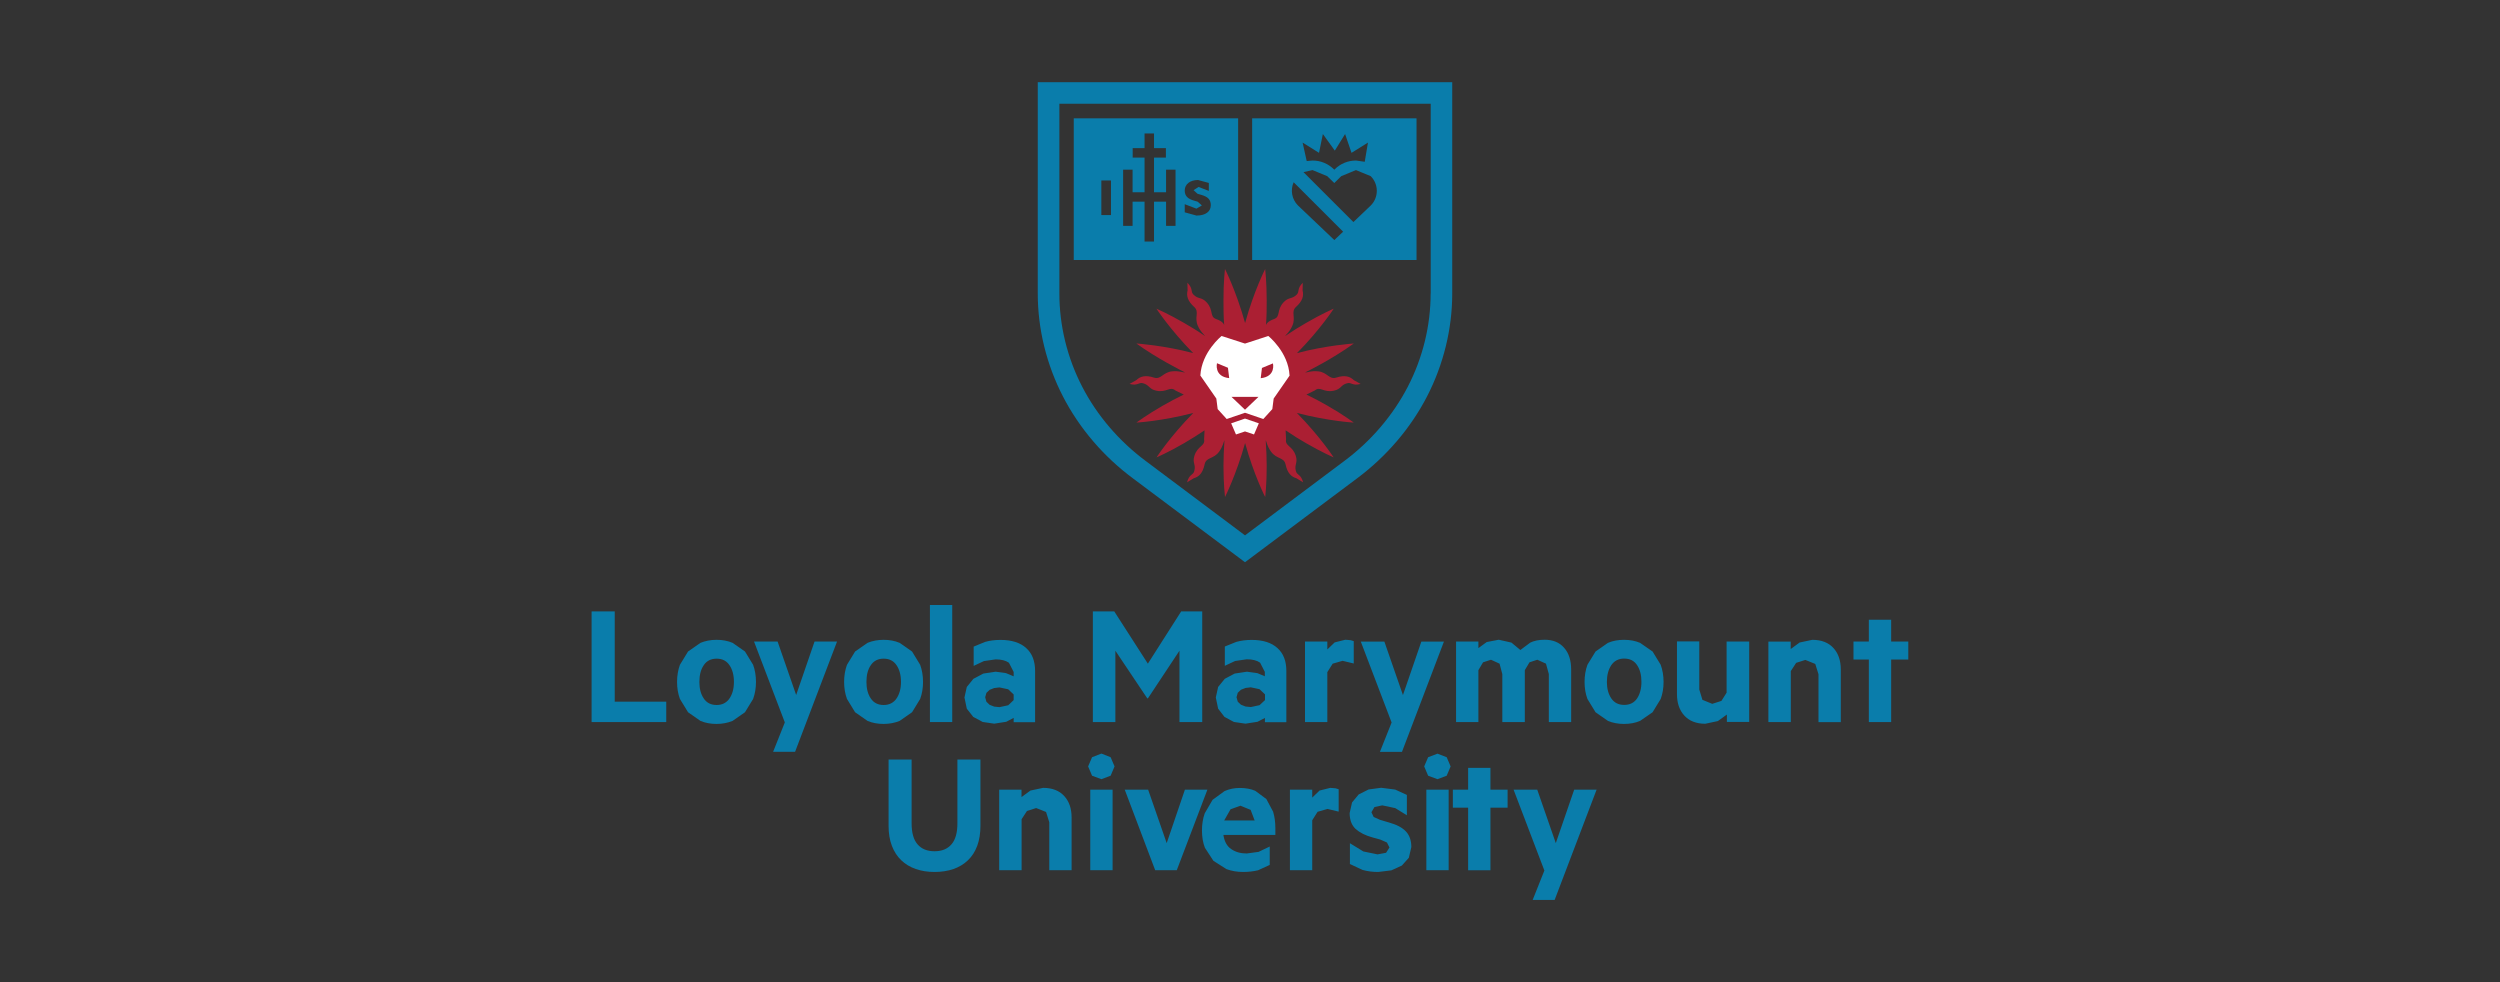
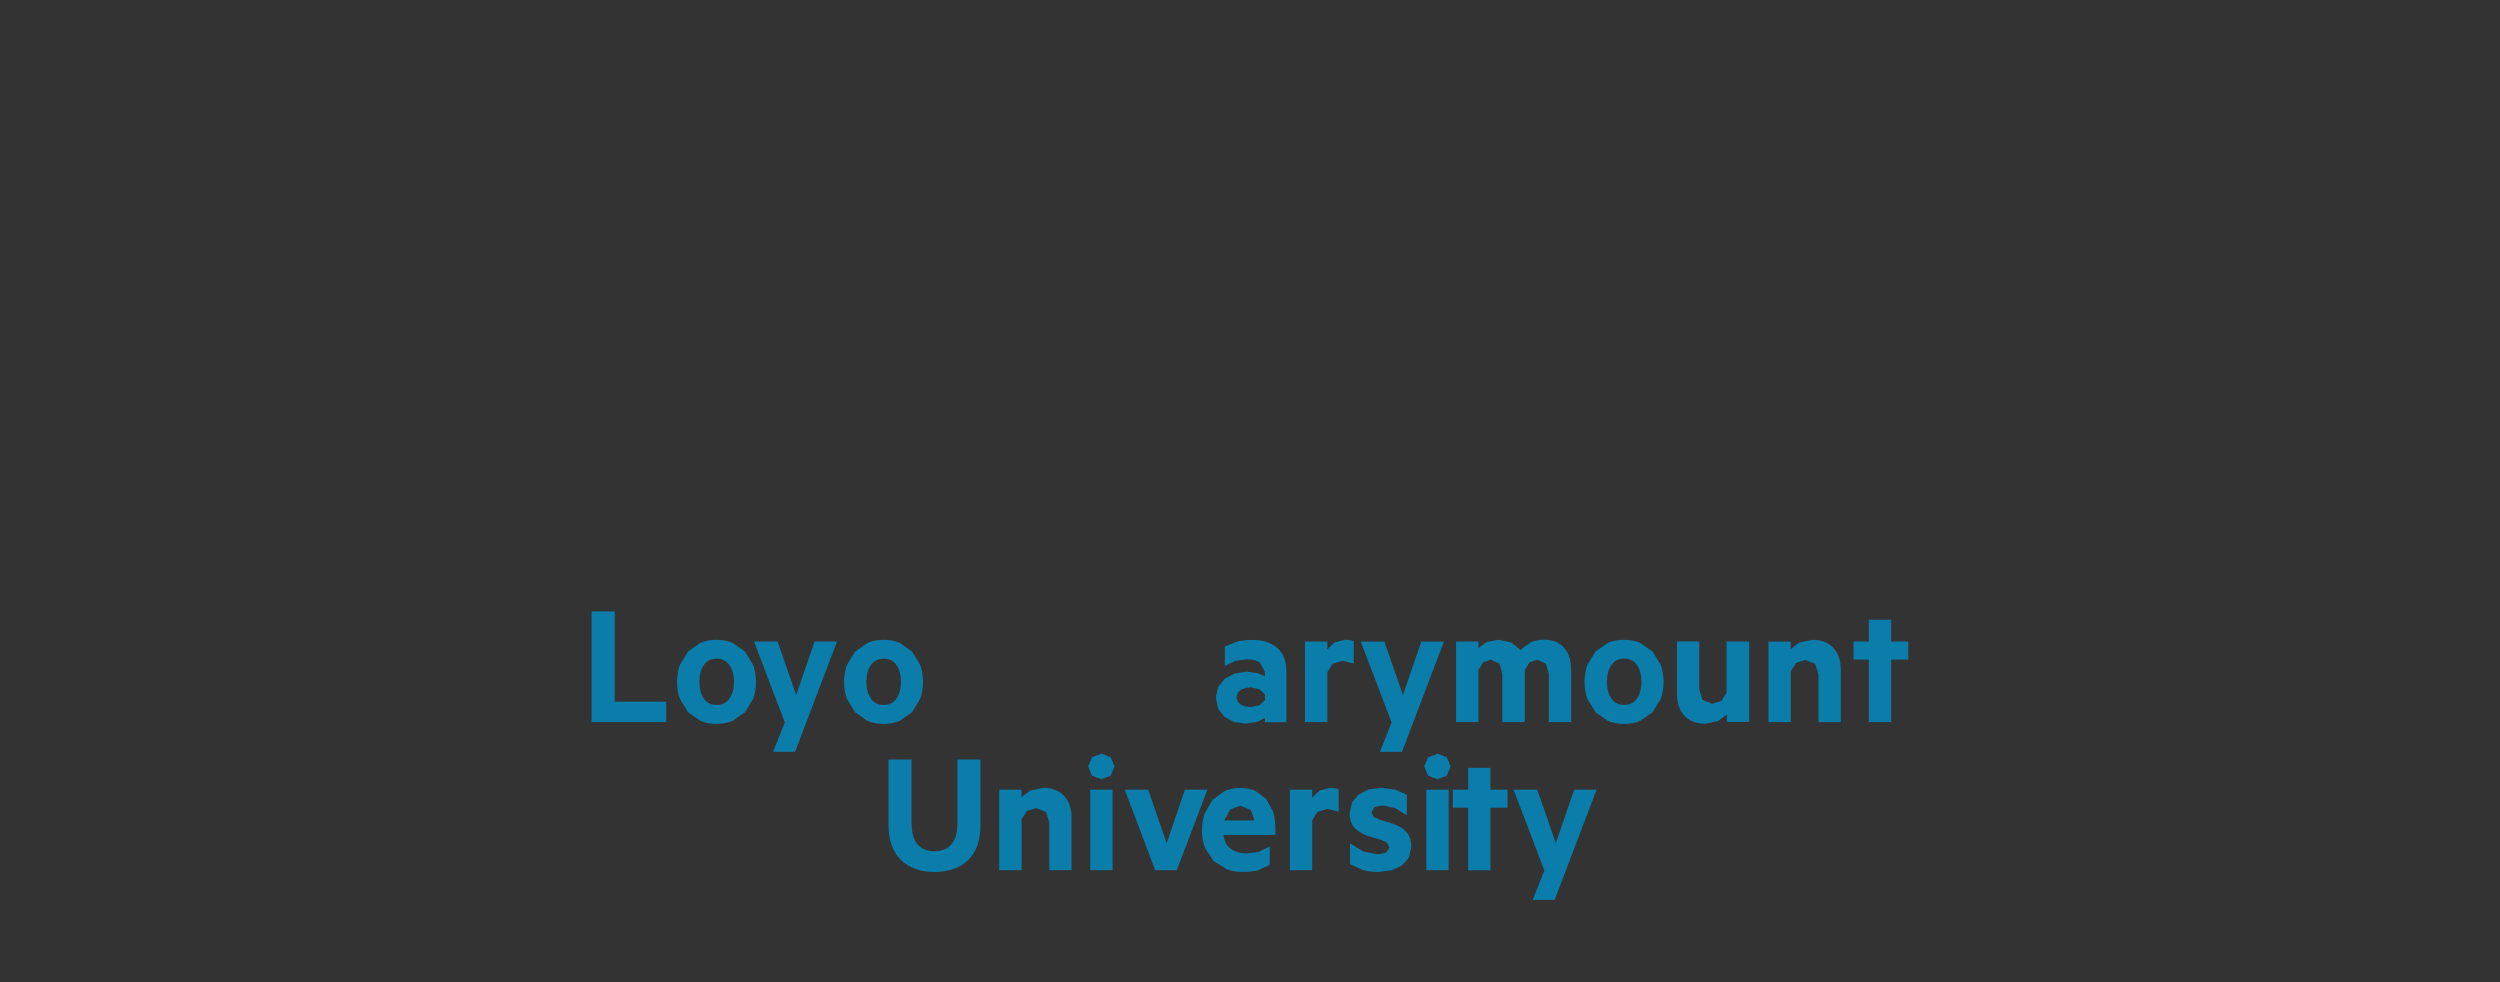
<svg xmlns="http://www.w3.org/2000/svg" id="Layer_1" version="1.1" viewBox="0 0 280 110">
  <rect x="0" y="0" width="280" height="110" fill="#333333" stroke="none" />
  <defs>
    <style>
      .st0 {
        fill: none;
      }

      .st1 {
        clip-path: url(#clippath-1);
      }

      .st2 {
        clip-path: url(#clippath-2);
      }

      .st3 {
        fill: #ab1f33;
      }

      .st4 {
        fill: #fff;
      }

      .st5 {
        fill: #0a7dab;
      }

      .st6 {
        clip-path: url(#clippath);
      }
    </style>
    <clipPath id="clippath">
      <rect class="st0" x="66.27" y="9.21" width="147.46" height="91.58" />
    </clipPath>
    <clipPath id="clippath-1">
      <rect class="st0" x="66.27" y="9.21" width="147.46" height="91.58" />
    </clipPath>
    <clipPath id="clippath-2">
-       <rect class="st0" x="66.27" y="9.21" width="147.46" height="91.58" />
-     </clipPath>
+       </clipPath>
  </defs>
  <g class="st6">
    <path class="st5" d="M66.27,80.87h8.35v-2.28h-5.77v-10.11h-2.59v12.39ZM84.35,74.46l-.91-1.49-1.39-.97c-.54-.23-1.14-.34-1.8-.34s-1.26.12-1.8.34l-1.39.97-.91,1.49c-.21.58-.32,1.22-.32,1.92s.11,1.32.32,1.9l.91,1.49,1.39.97c.54.23,1.14.34,1.8.34s1.26-.12,1.8-.34l1.39-.97.91-1.49c.21-.58.32-1.21.32-1.9s-.11-1.34-.32-1.92M81.7,78.23c-.33.48-.81.73-1.44.73s-1.11-.24-1.44-.73c-.33-.48-.49-1.1-.49-1.86s.16-1.39.49-1.87c.33-.49.81-.73,1.44-.73s1.11.24,1.44.73c.33.48.5,1.11.5,1.87s-.17,1.38-.5,1.86" />
    <path class="st5" d="M89.05,84.2l4.7-12.35h-2.52l-2.06,5.99-2.08-5.99h-2.64l3.45,9.06-1.31,3.29h2.46ZM103.06,74.46l-.91-1.49-1.39-.97c-.54-.23-1.14-.34-1.8-.34s-1.26.12-1.8.34l-1.39.97-.91,1.49c-.21.58-.32,1.22-.32,1.92s.11,1.32.32,1.9l.91,1.49,1.39.97c.54.23,1.14.34,1.8.34s1.26-.12,1.8-.34l1.39-.97.91-1.49c.21-.58.32-1.21.32-1.9s-.11-1.34-.32-1.92M100.41,78.23c-.33.48-.81.73-1.44.73s-1.11-.24-1.44-.73c-.33-.48-.49-1.1-.49-1.86s.16-1.39.49-1.87c.33-.49.81-.73,1.44-.73s1.11.24,1.44.73c.33.48.5,1.11.5,1.87s-.17,1.38-.5,1.86" />
  </g>
-   <rect class="st5" x="104.15" y="67.76" width="2.5" height="13.11" />
  <g class="st1">
-     <path class="st5" d="M113.53,75.75l-.86-.36-1.16-.16-1.38.21-1.11.59-.74.91-.26,1.18.26,1.25.72.92,1.06.57,1.29.19,1.35-.21.83-.44v.49h2.4v-5.75c0-1.1-.33-1.96-1-2.56-.66-.6-1.62-.91-2.88-.91-.6,0-1.18.07-1.71.22l-1.29.53v2.16l1.15-.54,1.31-.19c.64,0,1.14.13,1.49.38l.53,1.03v.5ZM113.53,78.41l-.61.58-.98.21-.59-.06-.51-.2-.36-.34-.14-.51.14-.49.36-.34.51-.2.59-.07.98.21.61.58v.64ZM128.57,78.21l3.53-5.33v7.99h2.55v-12.39h-2.36l-3.73,5.85-3.76-5.85h-2.4v12.39h2.52v-7.99l3.57,5.33h.08Z" />
    <path class="st5" d="M141.68,75.75l-.86-.36-1.16-.16-1.38.21-1.11.59-.74.91-.26,1.18.26,1.25.71.92,1.06.57,1.29.19,1.35-.21.83-.43v.48h2.4v-5.75c0-1.1-.33-1.96-1-2.56-.66-.6-1.62-.91-2.88-.91-.6,0-1.18.07-1.72.22l-1.29.52v2.16l1.15-.54,1.31-.19c.65,0,1.14.13,1.49.38l.53,1.03v.51ZM141.68,78.41l-.61.57-.98.21-.59-.06-.51-.2-.36-.34-.14-.5.14-.5.36-.34.51-.2.59-.07.98.21.61.58v.65ZM151.63,71.81l-.36-.11-.59-.05-1.2.3-.82.79v-.89h-2.5v9.02h2.5v-5.59l.6-.95,1.11-.32,1.25.3v-2.5ZM157.02,84.21l4.7-12.35h-2.53l-2.06,5.99-2.08-5.99h-2.64l3.45,9.06-1.31,3.29h2.46ZM169.28,71.97l-1.42-.32-1.35.26-.93.68v-.74h-2.5v9.02h2.5v-5.81l.52-.88.89-.29.96.44.31,1.17v5.37h2.52v-5.81l.52-.88.88-.29.97.44.32,1.17v5.37h2.5v-5.89c0-1.02-.26-1.83-.79-2.43-.52-.6-1.25-.9-2.18-.9-.64,0-1.19.11-1.62.33l-1.1.82-1-.83ZM186,74.46l-.91-1.49-1.4-.97c-.54-.23-1.14-.34-1.8-.34s-1.26.11-1.8.34l-1.39.97-.91,1.49c-.21.58-.32,1.22-.32,1.92s.11,1.32.32,1.9l.91,1.49,1.39.97c.54.23,1.14.34,1.8.34s1.26-.11,1.8-.34l1.4-.97.91-1.49c.21-.58.32-1.21.32-1.9s-.11-1.34-.32-1.92M183.35,78.23c-.33.48-.81.72-1.44.72s-1.11-.24-1.44-.72c-.33-.49-.5-1.1-.5-1.86s.17-1.39.5-1.88c.33-.48.81-.73,1.44-.73s1.11.24,1.44.73c.33.49.49,1.11.49,1.88s-.17,1.37-.49,1.86M195.91,71.85h-2.53v5.73l-.58.92-1.03.33-1.1-.45-.35-1.15v-5.39h-2.5v5.89c0,1.01.27,1.81.83,2.42.55.6,1.33.91,2.34.91l1.41-.3,1.01-.73v.83h2.5v-9.02ZM198.07,80.87h2.5v-5.71l.6-.92,1.03-.33,1.11.45.36,1.15v5.37h2.5v-5.89c0-1.01-.28-1.82-.83-2.42-.55-.6-1.34-.91-2.36-.91l-1.42.3-1,.73v-.83h-2.5v9.02ZM211.81,73.87h1.92v-2.02h-1.92v-2.44h-2.5v2.44h-1.72v2.02h1.72v7h2.5v-7Z" />
    <path class="st5" d="M106.79,97.33c.63-.22,1.17-.55,1.62-.98.45-.43.8-.97,1.04-1.62.24-.65.36-1.4.36-2.25v-7.41h-2.58v7.14c0,1.06-.22,1.85-.67,2.36-.44.51-1.07.77-1.89.77s-1.45-.25-1.9-.77c-.45-.51-.67-1.3-.67-2.36v-7.14h-2.58v7.41c0,.85.12,1.6.37,2.25.25.65.6,1.19,1.05,1.62.45.43.99.76,1.63.98.63.22,1.33.33,2.1.33s1.48-.11,2.12-.33M111.92,97.46h2.5v-5.71l.6-.92,1.03-.33,1.11.44.36,1.15v5.37h2.5v-5.89c0-1.01-.27-1.81-.83-2.42-.55-.6-1.34-.91-2.36-.91l-1.42.3-1,.73v-.83h-2.5v9.02ZM124.61,88.44h-2.5v9.02h2.5v-9.02ZM124.39,84.81l-1.03-.41-1.05.41-.44,1.03.44,1.04,1.05.39,1.03-.39.44-1.04-.44-1.03ZM131.8,97.46l3.43-9.02h-2.52l-2.04,5.99-2.08-5.99h-2.62l3.41,9.02h2.42Z" />
    <path class="st5" d="M142.84,93.53v-.81c0-.66-.09-1.27-.25-1.81l-.76-1.42-1.24-.92c-.49-.21-1.07-.32-1.73-.32-.62,0-1.19.12-1.71.35l-1.34.98-.88,1.51c-.21.59-.31,1.24-.31,1.94s.11,1.36.33,1.92l.95,1.46,1.46.93c.57.21,1.19.32,1.88.32.6,0,1.16-.07,1.66-.19l1.31-.6v-2.06l-1.25.6-1.33.18c-.67,0-1.25-.16-1.73-.49-.48-.32-.77-.85-.88-1.59h5.81ZM140.07,90.7l.45,1.19h-3.41l.71-1.25,1.11-.4,1.15.47ZM149.94,88.4l-.36-.11-.59-.05-1.2.3-.82.79v-.89h-2.5v9.02h2.5v-5.59l.6-.95,1.11-.32,1.25.3v-2.5ZM151.17,96.76l1.43.67c.57.16,1.15.23,1.76.23l1.47-.18,1.18-.54.78-.87.28-1.2c0-.73-.2-1.31-.6-1.74-.4-.43-1.03-.77-1.9-1.01l-1.01-.3-.71-.32-.25-.53.34-.58.87-.19,1.46.31,1.3.8v-2.28l-1.31-.6-1.57-.2-1.41.19-1.11.56-.74.89-.27,1.19c0,.78.23,1.38.68,1.79.46.41,1.08.72,1.88.94l.87.24.75.33.28.56-.38.59-.95.18-1.6-.33-1.5-.92v2.32ZM162.25,88.44h-2.5v9.02h2.5v-9.02ZM162.03,84.81l-1.03-.4-1.05.4-.44,1.03.44,1.04,1.05.39,1.03-.39.44-1.04-.44-1.03Z" />
  </g>
  <path class="st5" d="M176.31,88.44l-2.06,5.99-2.08-5.99h-2.65l3.45,9.06-1.31,3.29h2.46l4.7-12.35h-2.52ZM164.43,86v2.44h-1.71v2.02h1.71v7.01h2.5v-7.01h1.92v-2.02h-1.92v-2.44h-2.5Z" />
  <g class="st2">
    <path class="st5" d="M162.65,9.21v23.67c0,3.97-.98,7.95-2.82,11.52-1.84,3.56-4.56,6.74-7.87,9.2l-12.52,9.37-12.52-9.37c-3.31-2.45-6.03-5.63-7.87-9.2-1.84-3.57-2.82-7.55-2.82-11.52V9.21h46.41ZM160.24,32.87V11.62h-41.59v21.26c0,3.58.88,7.19,2.55,10.42,1.67,3.24,4.15,6.13,7.16,8.36l11.08,8.3,11.08-8.3c3.01-2.23,5.49-5.13,7.16-8.36,1.67-3.23,2.55-6.83,2.55-10.42" />
-     <path class="st5" d="M138.67,13.25h-18.41v15.87h18.41v-15.87ZM124.43,24.09h-1.08v-3.88h1.08v3.88ZM131.66,25.3h-1.06v-2.71h-1.35v4.46h-1.06v-4.46h-1.34v2.71h-1.06v-6.3h1.06v2.53h1.34v-3.88h-1.33v-1.06h1.33v-1.64h1.06v1.64h1.33v1.06h-1.33v3.88h1.35v-2.53h1.06v6.3ZM134.03,24.15l-1.34-.37v-.91l1.31.5.61-.36-.47-.42-.37-.11c-.75-.2-1.08-.55-1.08-1.14,0-.71.6-1.18,1.49-1.18l1.21.33v.89l-1.15-.44-.56.36.44.4.44.13c.74.21,1.05.55,1.05,1.15,0,.72-.6,1.16-1.56,1.16" />
    <path class="st5" d="M158.65,13.25h-18.41v15.87h18.41v-15.87ZM147.73,17.12l.43-2.11,1.34,1.86,1.15-1.86.72,2.11,1.84-1.15-.36,2.15-.98-.14c-.9,0-1.75.35-2.39.99l-.04.04-.04-.04c-.64-.64-1.49-.99-2.39-.99l-.66.06-.46-2.07,1.84,1.15ZM149.45,26.89l-4.08-3.88c-.7-.7-.86-1.75-.48-2.6l5.54,5.54-.99.94ZM153.52,23.02l-1.94,1.85-5.59-5.59,1.01-.23,1.65.68.79.77.78-.77,1.65-.68,1.65.68c.91.91.91,2.38,0,3.29" />
    <path class="st3" d="M149.38,43.76c.86-.18.76-.65,1.51-.84.49-.13.56.33,1.5.08l-.76-.42c-.44-.43-1.01-.6-1.97-.29-.79.26-.99-.6-2.03-.7-.82-.08-1.16.13-1.47.13.44-.21,3.14-1.57,5.47-3.25,0,0-3.12.21-6.37,1.08,2.6-2.63,4.12-4.98,4.12-4.98,0,0-1.35.58-3.1,1.6-.73.42-1.53.91-2.35,1.47.17-.24.5-.46.81-1.15.43-.96-.2-1.55.41-2.11.75-.68.89-1.25.74-1.85l.02-.86c-.69.69-.32.97-.68,1.33-.55.55-.9.23-1.49.88-.79.88-.29,1.58-1.04,1.85-.71.26-.87.54-.91.68.08-1,.08-1.95.08-2.79,0-2.03-.17-3.49-.17-3.49,0,0-1.27,2.49-2.25,6.05-.99-3.57-2.25-6.05-2.25-6.05,0,0-.18,1.45-.17,3.49,0,.84,0,1.79.08,2.79-.04-.14-.2-.43-.91-.68-.75-.27-.25-.97-1.04-1.85-.59-.65-.94-.33-1.49-.88-.36-.36,0-.64-.68-1.33l.02.86c-.15.6,0,1.18.74,1.85.62.56-.02,1.15.41,2.11.31.69.64.91.81,1.15-.83-.57-1.63-1.06-2.35-1.47-1.76-1.02-3.1-1.6-3.1-1.6,0,0,1.52,2.34,4.12,4.98-3.26-.87-6.37-1.08-6.37-1.08,2.33,1.68,5.03,3.03,5.47,3.25-.31,0-.65-.21-1.47-.13-1.04.11-1.24.96-2.03.7-.96-.31-1.53-.14-1.98.29l-.75.42c.94.25,1-.21,1.5-.08.75.2.65.66,1.51.84,1.16.24,1.51-.54,2.12-.03l.94.46c-.86.42-1.66.85-2.36,1.25-1.76,1.01-2.94,1.89-2.94,1.89,0,0,2.79-.15,6.37-1.08-2.6,2.64-4.12,4.98-4.12,4.98,0,0,1.35-.58,3.1-1.6.7-.41,1.48-.89,2.28-1.43l-.05,1c.14.78-.71.7-1.08,1.83-.27.83.19.98-.02,1.73-.13.49-.56.31-.81,1.26l.74-.45c.6-.17,1.02-.58,1.23-1.57.17-.82,1.01-.56,1.62-1.41.45-.63.47-1.02.6-1.29-.07.97-.11,2.09-.11,2.88,0,2.03.17,3.49.17,3.49,0,0,1.26-2.49,2.25-6.05.98,3.57,2.25,6.05,2.25,6.05,0,0,.18-1.45.17-3.49,0-.79-.04-1.91-.11-2.88.13.27.15.66.6,1.29.61.85,1.44.6,1.62,1.41.21.99.64,1.4,1.23,1.57l.74.45c-.25-.94-.68-.76-.81-1.26-.2-.75.25-.9-.02-1.73-.37-1.13-1.22-1.04-1.08-1.83l-.05-1c.8.55,1.58,1.03,2.28,1.43,1.76,1.02,3.1,1.6,3.1,1.6,0,0-1.52-2.34-4.12-4.98,3.58.93,6.37,1.08,6.37,1.08,0,0-1.17-.88-2.94-1.89-.7-.4-1.49-.83-2.36-1.25l.94-.46c.61-.51.96.27,2.12.03" />
    <path class="st4" d="M140.99,47.41l-.54,1.25-1.01-.34-1.01.34-.54-1.25,1.55-.53,1.55.53ZM144.44,42.06l-1.79,2.58-.15,1.18-1.01,1.11-2.05-.7-2.05.7-1.01-1.11-.15-1.18-1.79-2.58c.14-2.64,2.38-4.43,2.38-4.43l2.62.85,2.61-.85s2.25,1.79,2.38,4.43M140.95,44.45h-3.02l1.51,1.44,1.51-1.44ZM136.3,40.69s-.35,1.48,1.37,1.66l-.14-1.16-1.23-.51ZM141.34,41.2l-.14,1.16c1.73-.19,1.37-1.66,1.37-1.66l-1.23.51Z" />
  </g>
</svg>